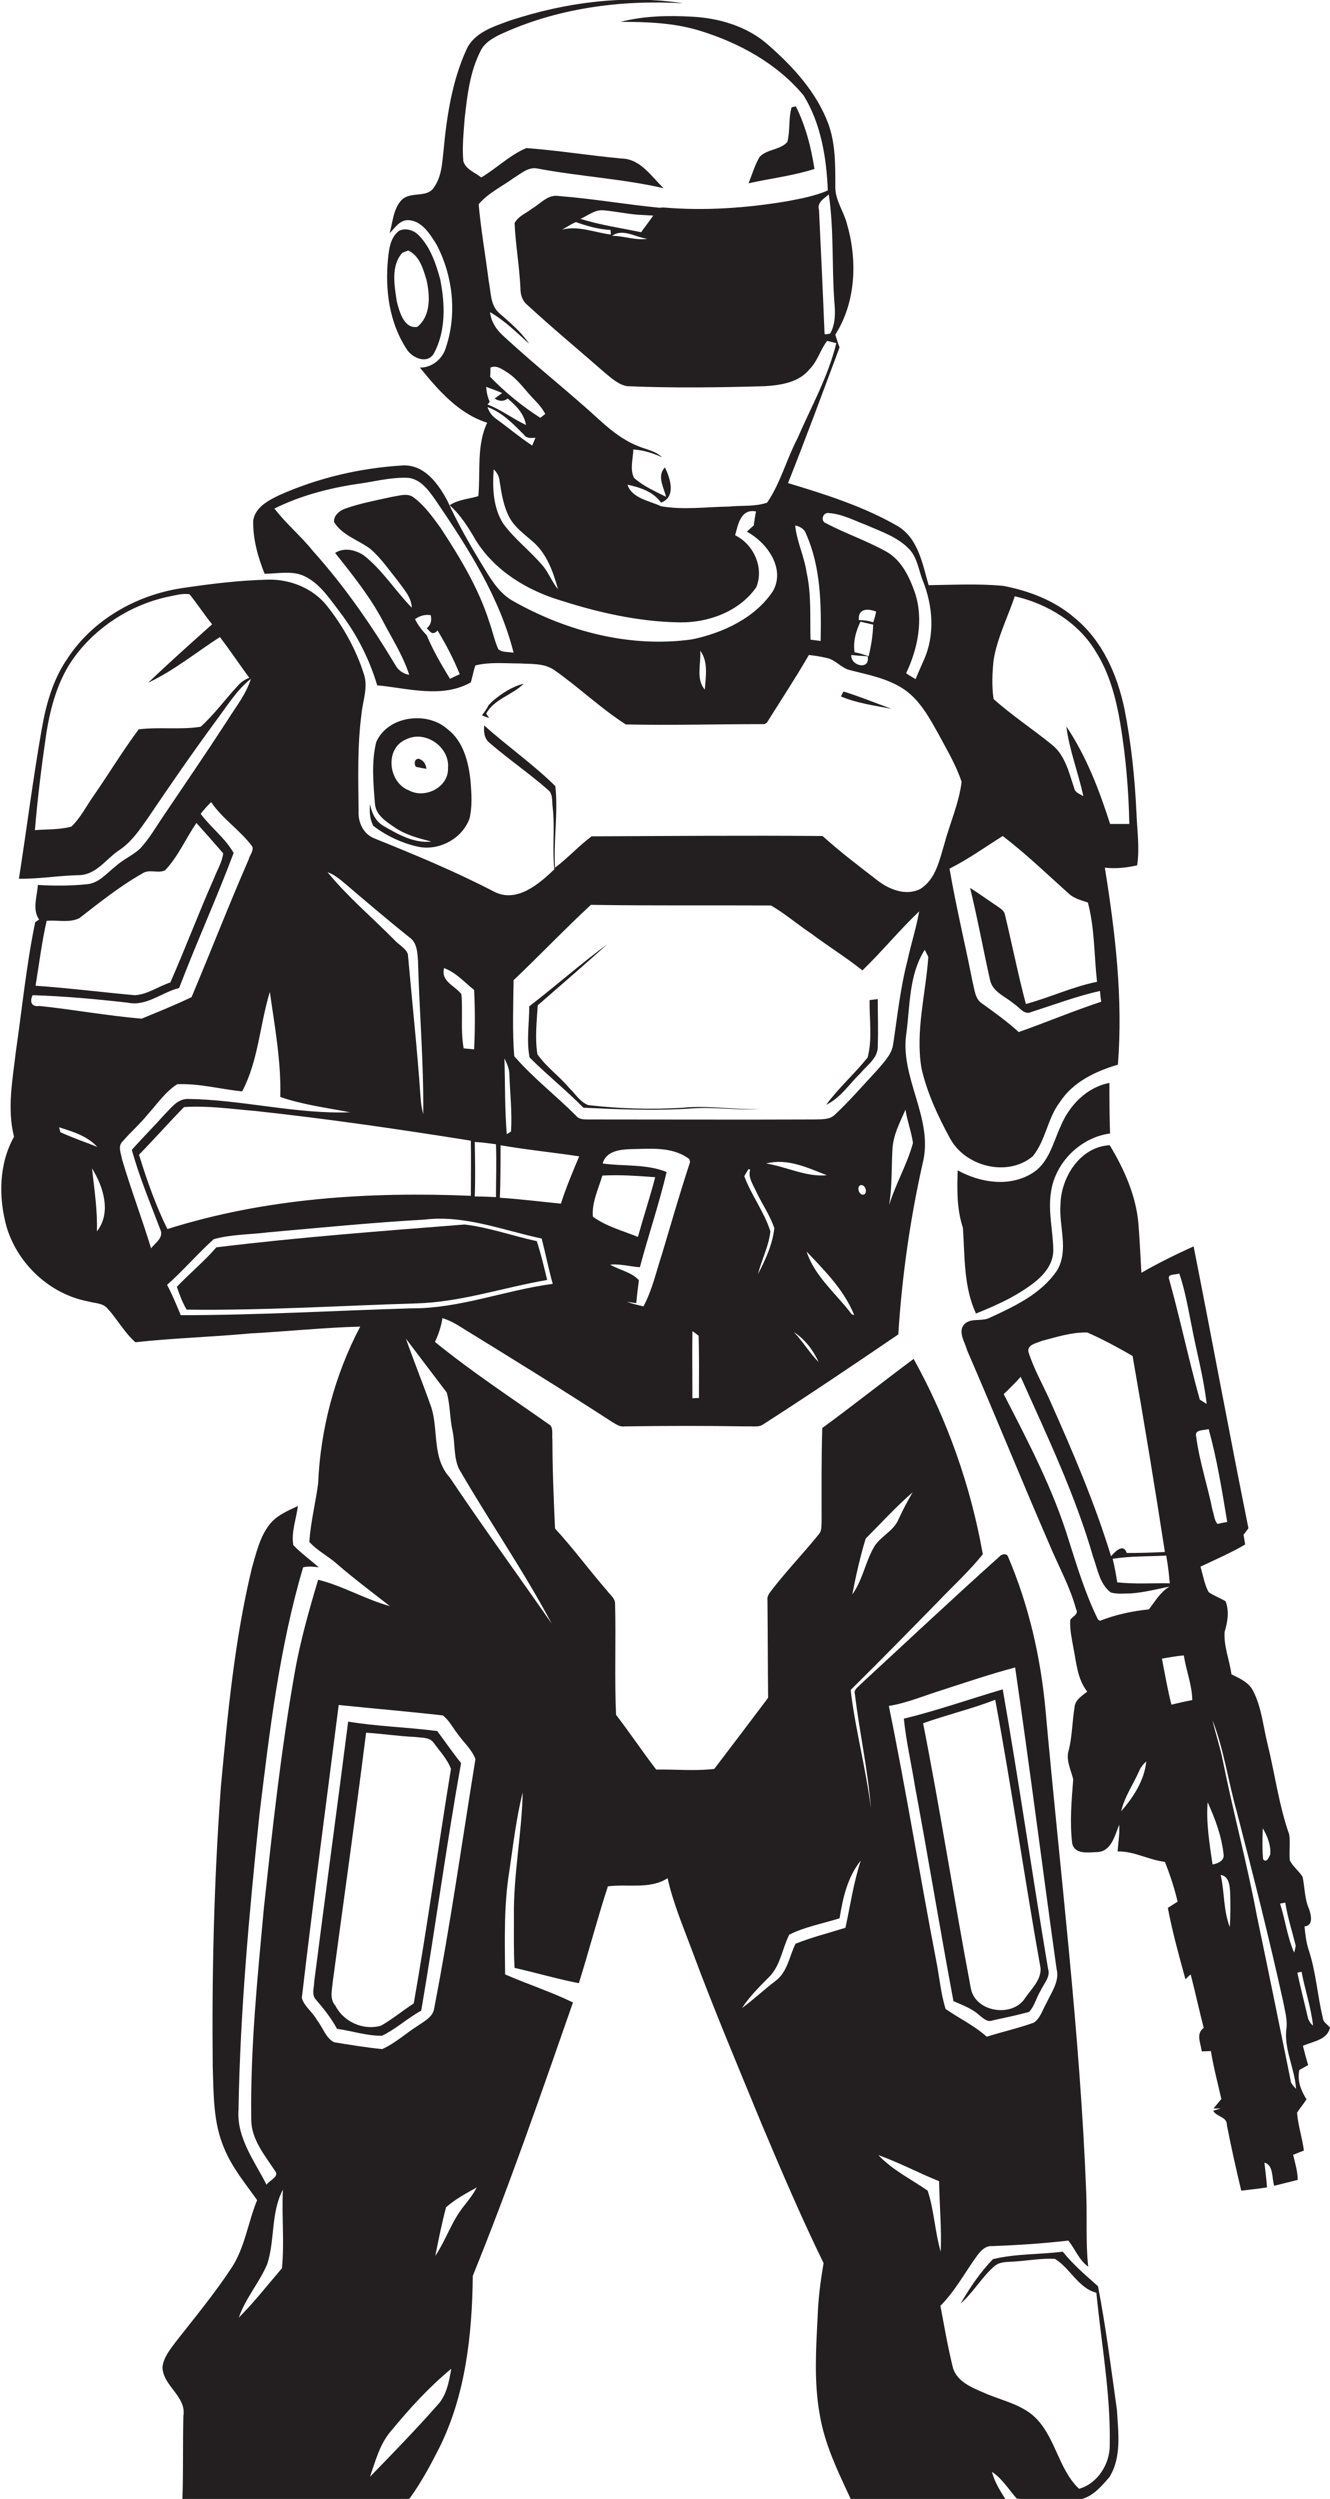
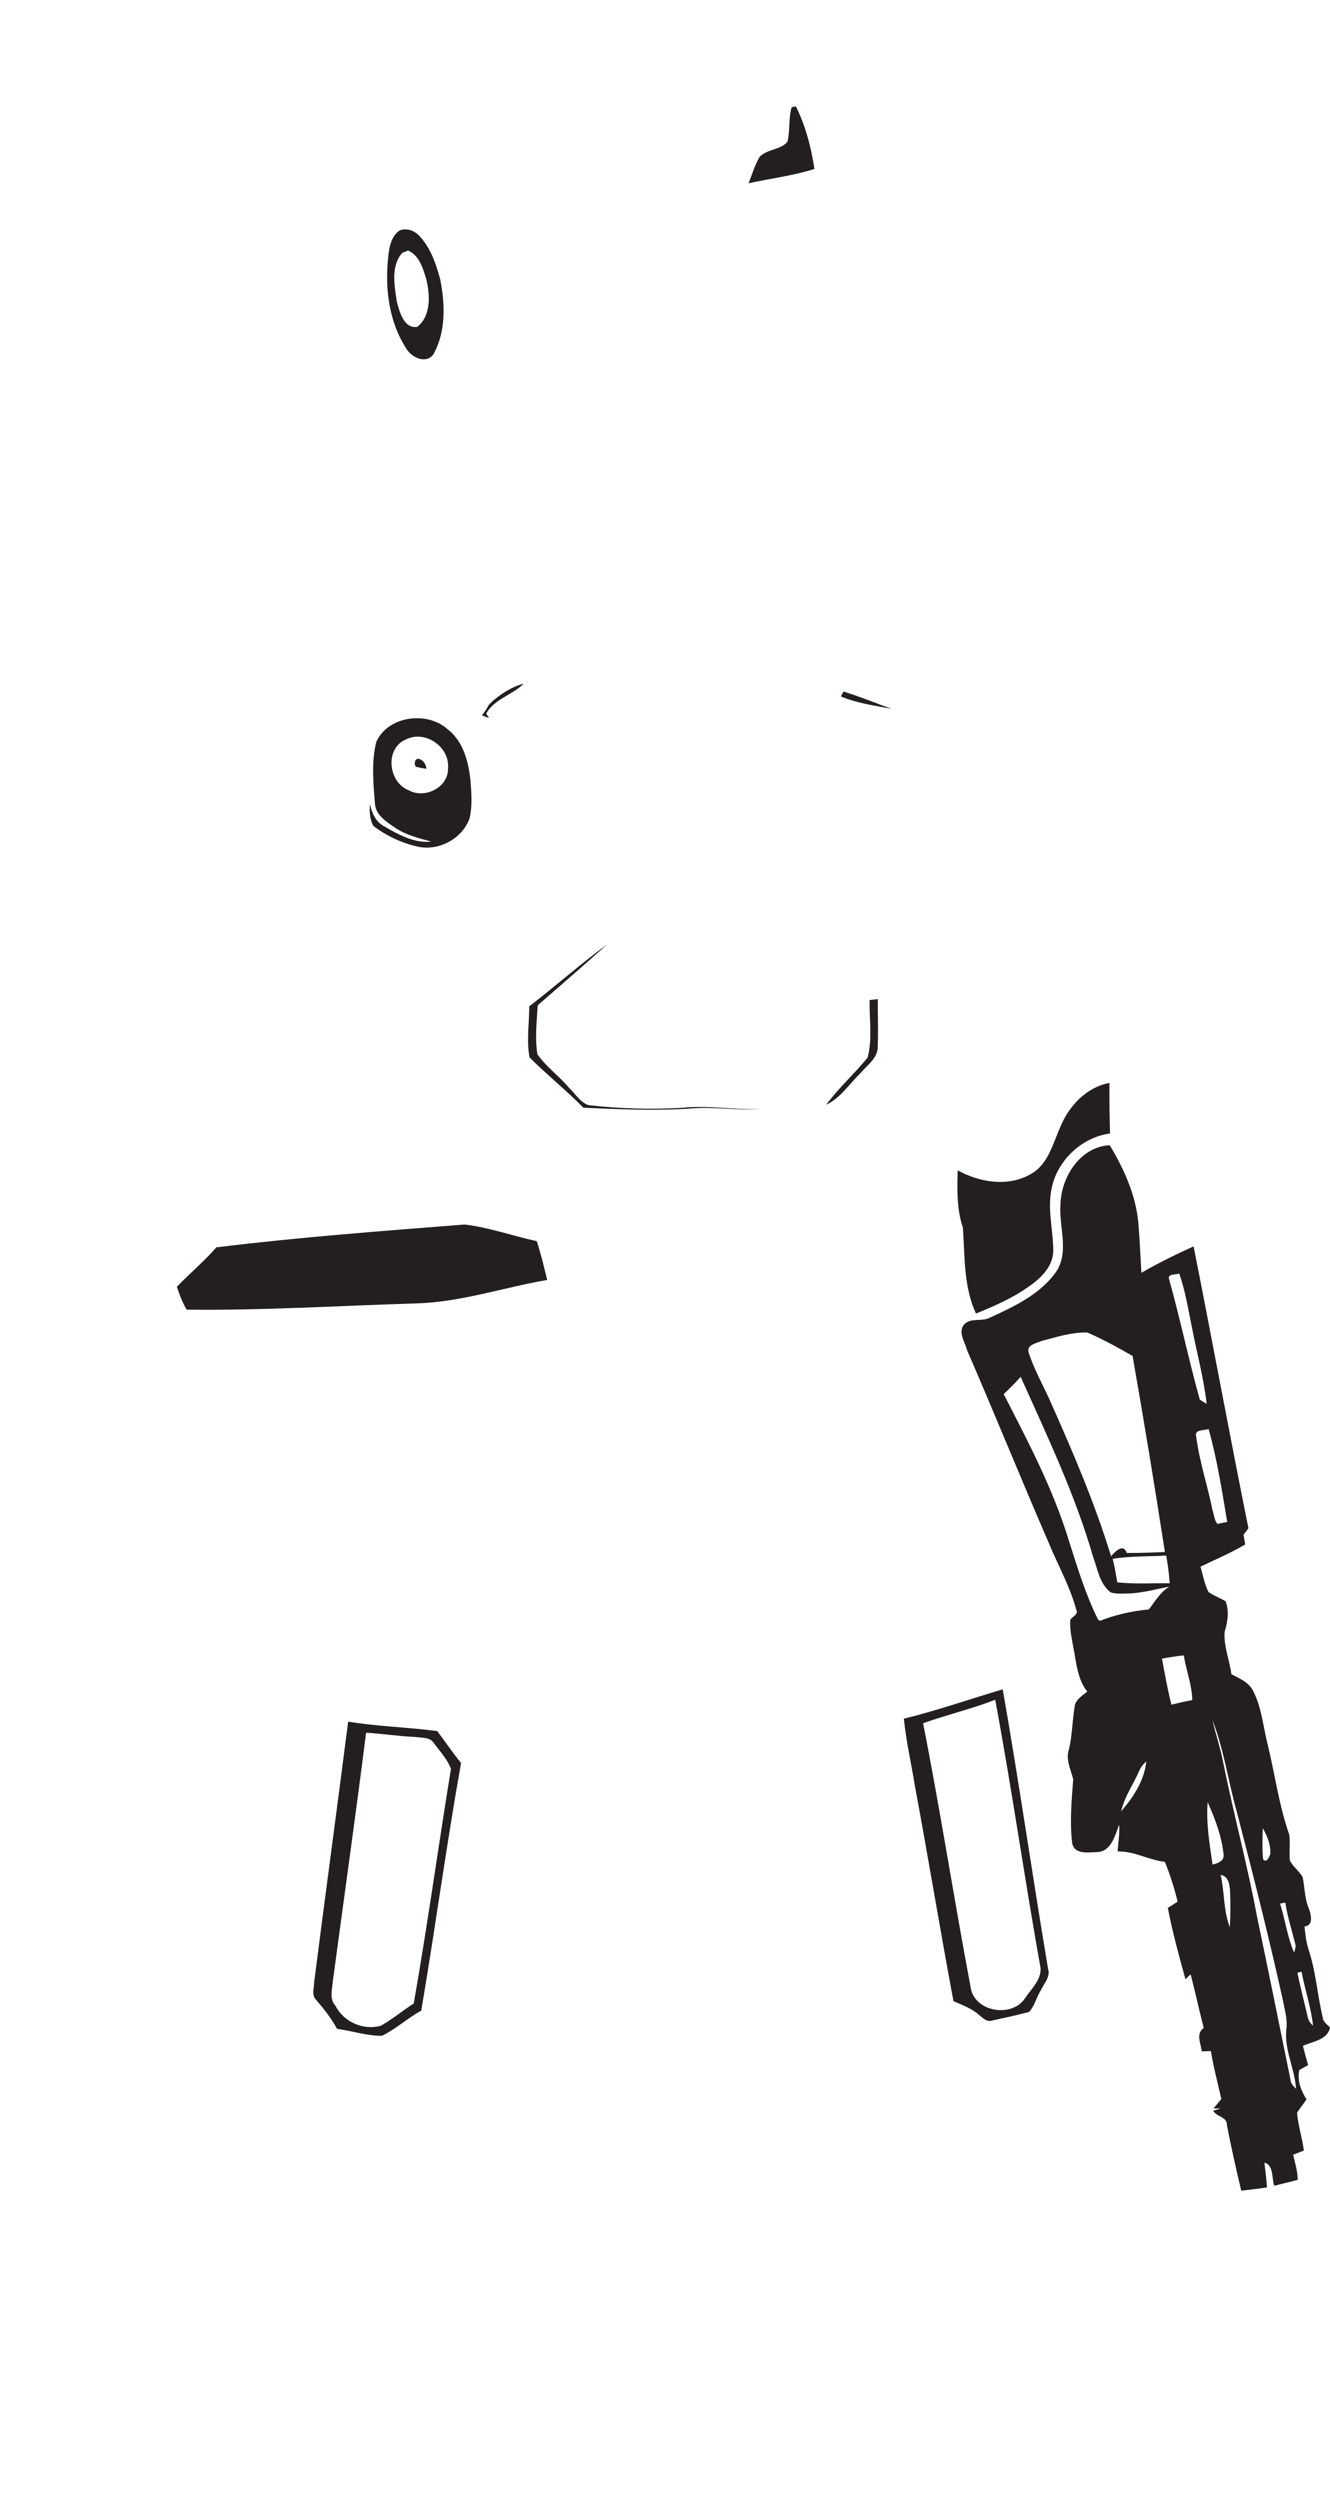
<svg xmlns="http://www.w3.org/2000/svg" version="1.1" id="Layer_1" x="0px" y="0px" viewBox="0 0 407.6 766.1" enable-background="new 0 0 407.6 766.1" xml:space="preserve">
  <g>
-     <path fill="#231F20" d="M336.5,700.9c-3.7-3.3-7.6-6.6-10.8-10.6c-7.1,0.9-14.5,0.6-21.4,2.3c-3.9,4-7.1,8.8-9.9,13.6   c3.9-3.4,6.4-8,10.3-11.4c1.8-1.6,4.4-1.3,6.6-1.5c4-0.3,8-1,12-0.8c4.6,2.8,7.2,9,12.7,10.4c1.5,15.5,4.4,31,4.1,46.6   c0.1,5.8-3.7,11.9-9.4,13.5c-6.6-6.2-7.3-16.9-14.5-22.8c-4.4-3.5-10-4.5-15-6.8c-3.8-1.6-8.4-3.6-9.3-8.1   c-1.5-6.1-2.5-12.2-3.7-18.4c4.5-4.5,7.5-10.2,11.2-15.3c1.1-1.5,2.6-3.2,4.7-3c7.8-0.3,15.6-0.8,23.3-1.7c2.1,2.6,3.3,6,6.1,8   c-0.8-7.5-0.3-15-0.6-22.5c-1.9-49.6-8.1-99-12.5-148.4c-1.5-16-5.1-31.8-11.4-46.6c-0.4-1.4-2.1-1-2.8-0.1   c-14.3,12.8-28.2,25.9-42.3,38.9c-0.8,1-2.4,1.7-1.9,3.2c1.4,11.7,4,23.2,4.9,35c-1.5-12.2-4.8-24.2-6.2-36.3   c9.1-9,18-18.1,26.9-27.2c4.6-4.8,9.5-9.3,13.6-14.4c-3.7-21-10.9-41.3-21.2-59.9c-9.4,7-18.6,14.3-28,21.2   c-0.3,9.6-0.2,19.1-0.2,28.7c-0.1,1.3,0.1,2.7-0.8,3.8c-4.6,5.7-9.7,11-14.2,16.8c-0.7,1-1.8,2-1.6,3.4c0.1,10,0.1,20,0.2,30   c-5.5,7.3-11,14.6-16.5,21.8c-5.8,0.7-11.9,0.1-17.8,0.2c-4.2-5.5-8.1-11.3-12.3-16.8c-0.5-11.3,0-22.8-0.3-34.1   c0-1.7-1.6-2.7-2.5-4c-5.4-6.2-10.3-12.9-15.9-19c-0.4-9-0.8-18.1-0.8-27.1c-0.2-1.5,0.3-3.3-0.6-4.5   c-11.9-8.4-24.1-16.4-35.4-25.6c1.1-2.3,1.9-4.8,2.3-7.3c1.9,0.6,3.7,1.5,5.4,2.6c15.6,9.6,31.3,19.3,46.7,29.3   c1.1,0.6,2.2,1.5,3.6,1.3c12.7-0.2,25.3-0.2,38,0c1.4-0.1,3.1,0.3,4.4-0.5c14-9,27.8-18.3,41.6-27.7c1.1-17.6,3.6-35.3,7.5-52.6   c3.4-13.7-7.2-26.2-5-39.9c1.1-8.5,0.8-17.9,5.6-25.4c0.3,0.6,0.9,1.7,1.1,2.2c-0.8,11.3-4,22.7-2.1,34.1c1.7,7.5,5,14.6,8.7,21.4   c4.6,8.7,17.6,12.1,25.4,5.6c4-4.9,4.5-11.6,8.3-16.6c4-6.2,11-9.5,17.8-11.5c1.6-20.2-0.8-40.5-4-60.4c3.3,0.4,6.7,0,9.9-0.7   c0.8-5.3,0-10.6-0.2-15.9c-0.5-10.8-1.6-21.5-3.7-32.1c-2.2-10.5-6.8-21-15.3-27.9c-6.1-5.3-14-8.3-21.9-9.8   c-7.6-0.7-15.2-0.3-22.8-0.2c-1.9-6.5-3.1-14.1-9.3-18c-10.5-6.1-22.2-9.8-33.8-13.3c5.5-13.8,10.6-27.7,15.8-41.6   c-0.5-1.3-0.9-2.6-1.3-3.9c6.4-10.1,6.8-23,3.5-34.2c-1-3.7-3.5-7-3.5-11c0-6.6,0.1-13.4-2.2-19.6c-3.6-9.5-10.6-17.2-18.1-23.8   c-6.5-5.9-15.3-8.5-23.9-8.9c-7.2-0.4-14.6-0.2-21.6,1.6c8.1,0,16.4,0.3,24.2,2.7c12.1,3.7,23.8,10.1,31.9,19.9   c5.3,8.6,7,19.1,7.4,29.1c-4,1.7-8.2,2.5-12.5,3.3c-12.5,2.1-25.3,3-38,1.9c-0.3,0-0.8,0.1-1,0.1c-10.3-1-20.6-2.8-30.9-3.6   c-3.4-0.6-5.7,2.4-8.3,3.9c-1.8,1.4-4.2,2.3-5.3,4.4c0.3,6.7,1.5,13.3,1.8,20c0,1.8,0.5,3.7,1.9,4.9c7.8,7.2,16,14,24,21   c2.1,1.7,4.2,3.7,6.9,4.1c14,0.6,28,0.4,42,0c4.9-0.3,10.5-1.1,13.8-5.2c2.5-2.5,3.3-6,5.4-8.7c0.7,0.2,2.1,0.5,2.8,0.7   c-2.5,10.3-7.7,19.5-11.9,29.2c-3.4,6.5-5.2,13.7-9.3,19.7c-3.8,1.3-7.8,0.8-11.7,1.2c-6.9,0.1-14,1.1-20.8-0.1   c-3.6-1.7-8.9-2.4-10.3-6.6c3.8,0.8,7.9,2.1,10.3,5.5c4.7-1.8,2.8-7.4,1.2-10.8c-2.6,2.6-0.3,6.2,0.3,9c-3.4-1.7-7-3.3-9.8-5.8   c-1.3-2.7-0.3-5.8-0.2-8.7c3.1,0.2,6,1.1,8.8,2.4c-2-2-5-2.4-7.5-3.5c-4.3-1.7-8.1-4.7-11.5-7.8c-9.6-8.8-19.8-16.8-29.3-25.6   c-2.3-2-4.1-4.5-4.4-7.6c4.5,2.6,8.2,6.3,12,9.7c-2.5-3.7-6-6.6-9.3-9.5c-2.7-2.5-2.4-6.3-3.1-9.6c-1-7.9-2.4-15.8-3.1-23.7   c2.9-3.4,7.1-5.4,10.7-8c2.3-1.4,4.6-3.6,7.5-2.9c12.8,2.4,25.8,3.1,38.5,6c-3.8-3.6-7.1-9-12.9-9.1c-9.8-0.9-19.5-2.5-29.2-3.2   c-5,2.1-9.1,6.2-13.8,9c-1.9-1.5-4.8-2.5-5.5-5c-0.4-4.3,0.1-8.7,0.4-13c0.8-7.1,1.6-14.5,5-21c1.1-2.2,3.3-3.5,5.4-4.6   c17.6-8.3,37.3-10.9,56.6-9.8c-17.8-2.7-36.1-0.3-53.1,5.3c-4.9,1.8-10.9,3.6-13.3,8.8c-4.5,9.8-6.1,20.7-7.1,31.4   c-0.4,3.7-0.6,7.6-2.8,10.8c-2.1,3.6-7.2,1.2-10,4c-2.6,2.7-2.7,6.8-3.7,10.2c1.7-1.7,3.2-4.2,5.9-4c4.1,0.3,6.5,4.3,8.5,7.5   c5,9.5,6.3,21.2,2.9,31.4c-1,3.6-4.2,6.3-8,6.3c5.6,6.9,11.8,14.1,20.6,16.9c-3.3,7-2,15-2.7,22.5c-2.9,0.9-6.1,1-8.8,2.8   c3.4,3,5.8,6.9,8,10.7c5.9,9.5,15.9,15.5,26.4,18.6c11.6,3.7,23.7,6.4,35.9,6.6c8.9,0.2,18.5-3.3,23.7-10.8   c2.4-6-0.8-13.1-6.5-15.9c0.9-3.3,1.7-8.2,6.4-7.3c-0.3,1.4-0.5,2.8-0.7,4.3c-0.7,0.6-1.4,1.2-2.1,1.9c6.1,3.3,11.9,11.2,8,18.2   c-5.5,8.3-15.3,12.8-24.7,14.8c-19,2.7-38.4-2.4-54.9-11.7c-4.7-2.6-7.3-7.5-10-11.9c-3.7-6.1-7.2-12.3-10.1-18.7   c-2.8-5.3-7.1-11.4-13.9-11c-13,0.8-25.8,3.8-37.7,9.1c-3.3,1.6-7.4,3.7-8,7.8c-0.1,5.6,1.4,11.1,3.5,16.3c4.3,0,8.9-1.2,12.9,1.1   c4.4,2.4,7.2,6.8,10.2,10.7c5.1,6.7,9,14.3,11.4,22.4c9.5,0.9,19.8,4.1,28.7-0.9c0.5-1.7,0.8-3.5,1.4-5.2c4.4-1.1,9-0.6,13.6-0.6   c3.5,0.2,7.3-0.1,10.4,1.9c7.6,5.3,14.3,11.8,22.1,16.8c14.2,0.3,28.3-0.1,42.5-0.1l0.7-0.4c4.3-6.9,8.8-13.7,12.9-20.8   c1.8,0.2,3.7,0.5,5.4,0.9c2.7,0.5,4.4,3,7,3.7c5.8,1.5,12,2.6,17,6.1c4.8,3.4,7.6,8.7,10.4,13.7c2.5,4.7,5.3,9.3,7,14.5   c-0.8,6.6-3.6,12.7-5.3,19.1c-1.5,4.9-2.6,10.7-7.3,13.7c-4.4,2.3-9.6,0.2-13.2-2.6c-5.7-4.4-11.5-8.8-16.8-13.6   c-23.6-0.2-47.2,0-70.8,0.1c-4,3-7.3,6.7-11.2,9.6c-0.5-8.3,1-16.7,0.1-25c-6.8-6.7-14.7-12.2-21.8-18.6c-0.2,1.9,0,4.1,1.7,5.4   c5.8,5,12.1,9.3,17.8,14.3c1.7,1.3,1.2,3.8,1.5,5.6c0.7,6.3-0.2,12.5,0.5,18.8c-4.7,4.5-11.5,10.4-18.4,6.9   c-11.9-6.2-24.2-11.3-36.6-16.3c-3.5-1.3-5.2-4.9-5-8.5c-0.1-10-0.4-20,0.9-29.8c0.4-4,2.1-8.2,0.7-12.2c-2.4-7.6-6.4-14.7-11.4-21   c-4.3-5.3-11.1-8-17.8-7.9c-8.9,0.2-17.8,1.3-26.5,2.6c-14,2.1-27.4,9.7-35.2,21.7c-4.4,6.4-6.5,14-7.8,21.5   c-2.7,15.3-4.6,30.6-7,45.9c6.2,0.1,12.4-1,18.6-1.1c5.1-0.2,8.1-4.9,11.9-7.5c3.9-2.5,6.5-6.4,9.1-10.1c6.8-10.1,13.8-20.2,21-30   c3.3-4.4,6.2-9.2,10.5-12.6c-1.5,4.8-4.7,8.7-7.3,12.9c-6.3,9.7-12.8,19.2-19.2,28.7c-2.4,3.5-4.6,7.4-7.5,10.5   c-2.3,2.1-5.2,3.3-7.5,5.4c-2.8,2.2-5.2,5.3-9,5.5c-4.9,0.5-9.9,0.5-14.8,0.2c-0.2,3.5-1.8,7.5,0.4,10.6c-0.3,0.2-0.9,0.6-1.2,0.8   c-2.7,13-4,26.3-5.9,39.4c-1,8.7-2.8,17.7-0.6,26.4c-4.7,8.4-4.8,18.8-2.2,27.9c3.5,11.3,13.3,20.4,25,22.6c2,0.6,4.4,0.4,5.9,2.2   c3,3.3,5.1,7.3,8.5,10.3c11.7-1.3,23.4-1.6,35.1-2.7c11.3-0.6,22.5-1.8,33.8-2.1c-7.8,14.8-12.2,31.4-12.9,48.1   c-0.8,6-2.3,11.9-2.7,17.9c2.4,2.7,5.7,4.3,8.4,6.7c5.3,4.6,10.8,8.7,16.3,13c-7.6-2.1-14.4-6.2-22-8.1c-2.8,9.4-5.5,18.9-7.2,28.6   c-4.2,23.8-6.8,47.8-9.4,71.8c-2,21.6-4.2,43.3-3.9,65.1c0,6,4.1,10.9,7.2,15.6c1.7,1.9-1.7,3-2.5,4.4c-3.7-7.3-9.2-14.4-8.6-23   c0.5-30.2,3.3-60.4,6.4-90.4c3.1-25.5,6.1-51.2,13.4-75.9c1.6-0.4,3.2-0.2,4.8,0c-2.6-2.3-5.4-4.3-7.8-6.8c-0.7-4,0.9-8,1.4-12   c-3.2,1.5-6.6,2.9-8.8,5.8c-2.9,3.8-4,8.7-5.3,13.2c-5.3,22-7.4,44.5-9.5,67c-2.1,28.6-2.8,57.3-2.5,86c0.3,8.4,0.1,17,3.5,24.9   c2.4,5.9,6.5,10.8,10.1,15.9c-2.8,6.8-3.7,14.4-7.8,20.7c-5.2,7.9-11.3,15.3-17.1,22.7c-1.7,2.3-3.8,4.8-4.1,7.8   c0.1,5.8,7.4,8.9,6.4,15c-0.2,8.5,0,17-0.3,25.6c17.6-0.1,35.1,0,52.7,0c5.6-0.3,11.4,0.6,16.9-0.3c3.5-4.8,6.3-10,9-15.3   c8.2-16.3,10.2-35,10.4-53c11.2-27.6,20.9-55.7,30.7-83.8c-6.8-3.3-13.9-5.6-20.8-8.6c-0.1-10.6-0.4-21.2,1.3-31.7   c1.2-8.1,2.1-16.2,4.1-24.1c-0.3,12.8-2.9,25.4-2.7,38.2c0,5.2-0.1,10.4,0.2,15.6c6.6,1.5,13.1,3.4,19.7,4.7   c3.1-9.9,5.7-19.9,8.9-29.7c6.1-0.8,12.9,1,18.3-2.5c1.7,7.7,4.8,14.9,7.5,22.2c6.7,18.1,14.2,35.8,21.5,53.6   c6,14.2,12,28.3,18.8,42.2c-0.9,5.3-1.6,10.6-1.8,15.9c-0.5,10.1-1.2,20.4,0.6,30.4c1.5,9.3,5.7,17.8,9.6,26.2   c15.8-0.2,31.6,0.1,47.4,0c-1.7-2.7-3.4-5.4-4.2-8.5c3.2,2.1,5.1,5.4,7.6,8.2c5.6,0.6,11.3,0.1,16.9,0.3c5,0.7,8.6-3.5,11.5-6.9   c3.8-6.1,2.7-13.8,2.3-20.6C340.5,725.9,338.9,713.3,336.5,700.9z M265.3,471.7c4.8-4.8,9.3-9.8,14.4-14.2c-1.6,2.7-3,5.4-4.3,8.2   c-1.5,3.7-5.5,5.2-7.5,8.5c-2.7,4.6-3.5,10.2-6.7,14.6C262.3,483.1,263.6,477.3,265.3,471.7z M172.3,70.4c1.4-0.8,2.7-1.7,4.2-2.3   c3.4,1.2,6.9,2.2,10.6,2.4c0,0.3,0.1,1,0.1,1.4C182.2,71.3,177.3,69.1,172.3,70.4z M187.6,72.3c3.2-2.4,7.3,0.5,10.8,0.9   C194.8,73.8,191.3,72.3,187.6,72.3z M197.8,69.4c-0.3,0.4-1,1.3-1.3,1.8c-6.2-1.3-12.5-2.2-18.6-4.1c2.3-1,4.5-3,7.3-2.6   c3.3,0.3,6.6,1,9.9,1.3c1.7,0.1,3.4,0.2,5.1,0.3C199.4,67.2,198.6,68.3,197.8,69.4z M254.4,102.3c-0.3,0-0.8,0.1-1.1,0.2l-0.6-0.1   c-0.5-12.7-1.1-25.3-1.7-38c-0.7-2.3,1.5-3.5,3-4.8c1.6,10.9,0.9,22,1.7,32.9C256,95.8,256.1,99.3,254.4,102.3z M150.3,112.7   c1.9-0.9,3.7,0.6,5.2,1.5c3.4,2.2,5.6,5.7,8.4,8.5c1.3,1.3,2.4,2.7,3.2,4.2c-0.4,0.3-1.1,0.9-1.5,1.2c-5.6-3.6-10.8-7.8-15.4-12.6   C150.3,114.8,150.3,113.4,150.3,112.7z M149,118.6c1.6,0.6,3.3,1.2,4.9,1.9c-0.8,0.6-1.6,1.1-2.3,1.7c1.3,0.8,2.7,1,4,0   c2.6,2.2,5,4.6,5.6,8.1c-4-1.9-7.6-4.7-11.8-6.3l0.7-0.8C149.4,121.7,149.1,120.2,149,118.6z M149.4,124.8   c4.5,1.6,7.9,5.2,11.2,8.5c0.8,1.2,2.3,1,3.5,0.9c-0.3,0.8-0.7,1.6-1,2.4c-3.8-2.5-7.2-5.4-10.8-8   C150.8,127.6,149.9,126.3,149.4,124.8z M166.3,173.4c-3.8-4.5-8.6-8.1-12.1-12.9c-3.1-4.9-3.3-11-2.9-16.6c1,0.9,1.7,2.2,1.8,3.6   c0.6,3.8,1.2,7.7,3,11.1c1.6,3,4.4,5,6.9,7.2c4.5,3.7,6.5,9.4,8,14.8C169.1,178.4,168.2,175.6,166.3,173.4z M137.9,208.1   c-2.6-4.3-5.2-8.7-7.1-13.3c-1.4-1.5-2.7-3.1-3.6-5c1.4-1,3.1-1.5,4.8-1.2c0.4,1.7,0,3-1.2,4c0.9,0.8,1.6,2.5,3.3,0.7   c2.6,4.3,4.9,8.7,6.8,13.4C140.2,207,138.7,207.7,137.9,208.1z M152.7,199c-1.2-2.7-1.8-5.7-2.8-8.5c-3.3-10.3-9-19.7-14.9-28.7   c-2.4-3.3-4.8-6.7-8.1-9.2c-1.9-1.6-4.5-0.6-6.7-0.3c-4.9,1.1-9.9,2-14.6,3.7c-1.6,0.6-3.5,2.2-3.2,4.1c2.5,4,7.3,5.4,11,8.1   c3.3,2.8,5.7,6.4,8.4,9.7c1.8,2.6,4.3,5.1,4.4,8.4c-5.1-5.2-9-11.6-14.8-16.1c-2.6-1.7-6-2.4-8.7-0.7c5.3,6.7,10.7,13.4,14.7,21   c2.8,5.4,6.2,10.6,8,16.4c-2-0.4-3.5-1.5-4.4-3.3c-7.4-12.3-15.6-24.1-25.2-34.8c-3.6-4.5-8.2-8.3-11.7-12.9   c7.9-3.9,16.5-6.2,25.2-7.5c5.3-0.7,10.6-2.2,16-1.9c4,0.6,6.4,4.3,8.5,7.3c9.7,14.3,19.3,29.3,23.6,46.3   C155.8,199.8,153.9,200.1,152.7,199z M216,211.4c-2.8-3.2-1.1-8-1.4-11.9C217.1,202.8,216.3,207.4,216,211.4z M251.5,196.5   c-0.8-0.1-2.3-0.3-3.1-0.4c-0.2-6.9,0.3-13.8-1.2-20.6c-0.7-4.9-3-9.4-3.5-14.4c1.4,0.3,2.8,1,3.3,2.5   C251.6,173.9,251.7,185.4,251.5,196.5z M260.9,200.8c1.7,0.2,3.3,0.3,5,0.4C266.8,205.6,260.6,204.2,260.9,200.8z M266.2,201.2   c-1.4-0.5-2.8-1-4.3-1.2c-0.5-3.3,0.4-6.5,1.8-9.4c1,0.2,3,0.7,3.9,0.9C267.5,194.7,267,198,266.2,201.2z M267.6,190.8   c-1.4-0.5-2.9-0.7-4.4-0.7c-0.3-3.6,2.8-3.6,5.3-2.6C268.3,188.6,268,189.7,267.6,190.8z M283.1,202.4c-0.8,1.9-1.7,3.8-2.5,5.8   c-0.7-0.4-2.2-1.3-2.9-1.8c3.6-7.6,5.4-16.5,2.7-24.7c-1.7-4.8-4.1-10-8.8-12.6c-5.9-3.3-12.4-5.5-18.5-8.7c-1.8-0.7-0.9-3.5,1-3.1   c4.1,0.3,7.7,2.3,11.5,3.7c4.5,2,9.4,3.6,12.9,7.2c2.6,2.6,3,6.5,4.3,9.8C285.9,185.7,286.6,194.7,283.1,202.4z M304.5,202.4   c1.1-6.8,4.3-13.1,6.5-19.6c10,2.3,19.6,8.1,24.9,17.1c4.1,6.5,6.1,14.1,7.4,21.7c1.7,10.2,2.6,20.6,2.8,31c-2,0-3.9,0-5.9,0   c-3.3-10.4-7.3-20.8-13.4-29.9c0.9,7.3,3.7,14.2,5.2,21.4c-1-0.7-2.6-1.1-2.8-2.5c-1.6-4.7-2.7-9.9-6.7-13.2   c-5.9-4.8-12.3-9-18-14.1C303.9,210.2,304.1,206.3,304.5,202.4z M307.3,256.3c7.2,5.5,13.7,11.8,20.4,17.8c1.6,1.4,3.7,1.9,5.7,2.6   c2.1,7.9,1.9,16.2,2.8,24.3c-7.5,1.5-14.4,4.8-21.8,6.8c-2.4-9-4.2-18.2-6.4-27.3c-0.2-1.4-1.6-2.1-2.7-2.9c-2.7-1.8-5.3-3.7-8-5.4   c2.3,9.4,4,18.8,6.1,28.2c0.8,3.8,4.8,5.1,7.4,7.4c1.7,1,3.1,3.6,5.4,2.4c6.9-2.2,13.8-4.8,20.9-6.4c0.1,1.1,0.2,2.2,0.4,3.3   c-8.5,2.8-16.8,6.3-25.3,9.3c-3.5-3.2-7.4-6-11.3-8.8c-2.1-1.4-2.2-4.2-2.8-6.4c-2.3-11.7-5.1-23.2-7.1-34.9   C296.6,263.5,301.9,259.7,307.3,256.3z M72.9,210.2c-3.8,4.1-7.2,8.8-11.4,12.6c-6.2,1-12.7,0-19,0.8c-4.9,6.6-9.2,13.7-13.9,20.5   c-2.2,3.1-3.9,6.6-6.7,9.3c-3.6,1-7.5,0.8-11.2,1.1c0.8-9.7,2-19.4,3.4-29c1.3-8.5,3.6-17.2,8.8-24.2c6.8-9.2,17.1-15.8,28.3-18.3   c2.3-0.4,4.6-1.2,6.9-0.8c2.4,3,4.5,6.2,6.9,9.2c-6.6,5.9-13.2,11.8-19.6,17.9c7.9-3.7,14.7-9.3,22-14c3.1,4.1,6,8.4,9,12.5   C75,208.3,73.9,209.1,72.9,210.2z M86.4,695.4c-4.4,5.1-8.5,10.4-13.2,15.1c2-5.9,6.3-10.7,8.7-16.4c2.4-7.4,1.1-15.9,4.8-22.8   C86.3,679.3,87.2,687.5,86.4,695.4z M184.6,360.4c5.4-0.3,10.8,0.1,16.2,0.5c-1.6,6.1-3.6,12.2-5.3,18.3c-4.7-1.9-9.7-3.2-13.8-6.2   C181.3,368.7,183.4,364.5,184.6,360.4z M202.9,384.4c-1.8,5.4-3,11.1-5.7,16.1c-1.7-0.4-3.4-0.8-5.1-1.4c0.7,0.1,2.2,0.3,2.9,0.4   c0.2-2.3,0.5-4.7,0.8-7c-2.2-2.5-5.9-3.1-8.8-4.8c3.1-0.3,6.1,0.6,9.1,0.8c2.6-9.8,5.9-19.4,8.2-29.2c-6.2-2.5-13.1-1.7-19.6-2.6   c1-3.8,5.3-4.3,8.5-4.4c6-0.1,12.8-0.9,18,3l0.3,0.9C208.4,365.6,205.7,375,202.9,384.4z M214.2,428.6c-0.5,0-1.5,0-2,0.1   c0-6.9-0.1-13.8,0-20.6c0.5,0.3,1.4,1,1.9,1.4C214.3,415.8,214.2,422.2,214.2,428.6z M232.3,390.6c1.1-4.4,3.3-8.5,3.8-13.1   c-1.9-6-5.8-11-8-16.9c0.3-0.6,1-1.7,1.3-2.2l0.5,0.2c-0.7,2.3,0.8,4.4,1.7,6.4c1.8,3.9,4.3,7.4,5.7,11.5   C236.8,381.4,234.6,386.2,232.3,390.6z M234.8,356.7c6.5-1.7,12.7,1.3,18.6,3.6C247.1,360.9,241.1,357.7,234.8,356.7z M243.3,408.4   c3.4,2.2,5.9,5.5,7.6,9.2C248.1,414.8,246.1,411.3,243.3,408.4z M261,402.9c-4.7-6.3-11.3-11.5-13.8-19.2   c5.6,5.9,11.5,11.8,14.6,19.5C261.6,403.1,261.2,403,261,402.9z M265,366.1c-1.4,0.8-2.5-1.6-1.6-2.6   C264.8,362.6,266,365.1,265,366.1z M277.5,340.2c0.5,3.4,1.8,6.7,2.3,10.2c-1.8,6.6-5.3,12.5-7.3,19c0.9-5.6,0.7-11.3,1-17   C273.7,348,275.8,344.1,277.5,340.2z M157.4,300.5c8-7.6,15.6-15.6,23.7-23.1c18.4,0.3,36.8,0.1,55.2,0.2c4.3,2.5,8.1,5.8,12.3,8.6   c5.2,3.9,10.7,7.3,15.7,11.3c6-5.8,11.3-12.3,17.4-18.1c-0.9,5.1-2.5,10-3.6,15.1c-2.2,8.5-3.1,17.2-4.4,25.8   c-0.5,3.1-2.9,5.4-4.8,7.7c-4.3,4.6-8.5,9.5-13.1,13.8c-1.7,1.6-4.3,1.3-6.5,1.4c-23,0.1-46.1,0-69.1,0c-1.3,0-2.8,0-3.7-1.2   c-6.2-6.2-13.2-11.6-18.9-18.2C157,316.2,157.3,308.3,157.4,300.5z M156.1,329.4c0.2,5.8,0.9,11.7,0.5,17.5   c-0.3,0.2-0.9,0.6-1.3,0.8c-0.6-7.7-0.5-15.5-0.7-23.2C155.4,326.1,156.1,327.7,156.1,329.4z M153.4,351.1c8,1.4,16.1,2.2,24.1,3.4   c-2,4.8-4,9.5-5.6,14.5c-6.2-0.6-12.4-1.4-18.7-1.8C153.4,361.8,153.4,356.4,153.4,351.1z M152,350.8c0.2,5.4,0,10.8,0,16.2   c-2.2-0.1-4.3-0.2-6.5-0.2c0.2-5.6,0.1-11.2,0-16.7C147.6,350.2,149.8,350.5,152,350.8z M136.1,296.8c3.6,1.3,6.2,4.3,9.2,6.7   c0.3,6.1,0.3,12.2,0,18.2c-0.8-0.1-2.4-0.2-3.2-0.3c-1-5.5-0.2-11.1-0.7-16.6C139.5,302.2,135,300.9,136.1,296.8z M144.3,366.6   c-31.2-1.3-63,0.7-93,10.2c-3.6-7.3-6.3-15-8.7-22.8c4.7-4.8,9.1-9.8,13.8-14.6c7.3-0.5,14.6,0.6,21.9,1.2   c22.1,2.4,44.1,5.6,66,9.1C144.4,355.3,144.3,360.9,144.3,366.6z M104.7,270c6.8,5.8,13.7,11.7,20.7,17.3c2.4,1.6,2.5,4.6,2.7,7.2   c0.4,15.7,1.8,31.4,1.6,47.1c-0.4-1.6-0.7-3.3-0.8-5c-1-14.7-2.6-29.4-3.9-44.1c-0.7-1.9-2.9-2.9-4.2-4.4   c-6.8-6.9-14.3-13.2-20.4-20.7C101.9,267.9,103.3,268.9,104.7,270z M14.3,282.3c3.3-0.3,6.9,0.7,10-0.8c6.2-4.8,12.4-9.8,19.3-13.7   c2.1-1.5,4.9,0.1,7-1c4-4.2,6.3-9.7,9.6-14.5c2.8,3.1,5.5,6.2,8.2,9.3c-0.3,2.7-1.8,5-2.7,7.4c-4.7,10.6-8.8,21.5-13.5,32.2   c-3.7,1.2-7,3.7-10.9,3.9c-10.1-0.9-20.2-2.2-30.4-2.9C12,295.5,12.8,288.8,14.3,282.3z M18.5,347.1c-0.1-0.4-0.3-1.2-0.4-1.5   c4.2,1.3,8.7,2.7,11.7,6C26,350.1,22.2,348.8,18.5,347.1z M29.7,377.5c0.2-6.5-0.8-12.9-1.5-19.3C31.7,363.8,34.2,371.8,29.7,377.5   z M12.1,308.4c-2.4,0.4-3.1-1.3-2.1-3.3c9.8,0.3,19.5,1.2,29.2,2.3c5.7,1.2,10.4-3.2,15.7-4.5c5.3-13.9,11.5-27.5,16.7-41.4   c-2.6-4.6-7-7.8-10.1-12c1-1.3,2.1-2.5,3.2-3.6c3.5,5.2,8.9,8.6,12.6,13.6c0.5,1.4-0.8,2.7-1.1,4c-6.1,14-11.6,28.2-17.5,42.2   c-5,2.4-10.2,4.5-15.3,6.6C32.9,311.4,22.5,309.5,12.1,308.4z M46.3,382.7c-2.8-9.2-6.2-18.1-8.9-27.3c-0.3-1.8-1.4-4,0.2-5.5   c2.5-2.9,5.4-5.4,7.8-8.4c2.8-3.1,5.3-6.8,8.9-9.1c6.7-0.3,13.2,1.5,19.9,2.2c5-9.4,5.4-20.4,8.5-30.5c1.5,10.7,3.5,21.4,3.2,32.2   c6.9,2.4,14.2,3.3,21.4,4.7c-16.7,0.6-33.2-3.9-49.9-4.1c-3.1,0.1-4.9,2.7-6.9,4.7c-3.3,3.7-6.8,7.2-10.1,10.9   c2.3,8.4,5.8,16.7,8.9,24.9C49.9,379.7,47.5,381.1,46.3,382.7z M55.4,403.2c-1.3-3.1-2.6-6.3-4.2-9.3c5-4.4,9.4-9.6,14.3-14   c5.4-1.5,11.2-1.4,16.7-2.1c15.9-1.4,31.9-3,47.9-3.9c12.3-1.5,24.1,3.3,35.9,5.8c1.2,4.6,2.1,9.3,3.4,13.9   c-14.5,1.9-28.5,7.6-43.3,7.5C102.6,401.8,79,403.2,55.4,403.2z M102.4,626.1c-2.6-1.3-3.4-4.5-5.2-6.7c-1.3-2.5-4-4.3-4.7-6.9   c3.5-30,7.5-59.8,11.3-89.8c10.6,1.1,21.3,2,31.9,3.2c1.9,1.4,3,3.7,4.5,5.6c1.8,2.6,4.4,4.8,5.5,7.8c-4.1,25.4-7.7,50.9-12.6,76.2   c-0.3,2.9-3.2,4.2-5.3,5.7c-3.6,2.3-6.8,5.3-10.7,7C112.2,627.7,107.3,626.9,102.4,626.1z M134,737.4c-6.6,7.5-13.6,14.7-20.6,21.9   c1.7-4.9,3-10.1,6.5-14.1c5.6-6.8,11.6-13.4,18.4-19C137.6,730.1,136.9,734.4,134,737.4z M142.1,676.4c-3.7,4.6-5.4,10.3-8.7,15.2   c1-5,2-10,3.3-14.9c2.8-2.5,6.2-4.3,9.4-6.1C145,672.8,143.5,674.6,142.1,676.4z M137.8,452.9c-5.4-5.9-3.4-14.4-5.6-21.4   c-2.5-7.1-5.3-14-7.8-21.1c4.2,5.5,8.3,11,12.5,16.5c1.1,3.8,0.9,7.9,1.8,11.8c0.8,3.8,0.3,7.9,1.9,11.5   c9.2,16,19.8,31.2,28.5,47.6C158.7,482.8,147.9,468,137.8,452.9z M259.1,591c-5.1,1.6-10.3,2.9-15.3,4.9c-1.9,3.8-2.4,8.5-6,11.3   c-3.6,2.7-6.8,5.8-10.4,8.4c2.3-3.5,5.3-6.5,8.3-9.5c3.5-3.5,4-8.7,6.2-13c4.8-2.4,10.3-3.4,15.4-5c1-6.2,2.4-12.6,6.5-17.7   C261.6,577.1,260.6,584.1,259.1,591z M288.8,518.1c7.4-2.4,14.8-4.9,22.3-6.9c4.5,30.8,8.4,61.6,12.7,92.4c1,3.8-1.6,7.2-3.1,10.5   c-1.2,2-1.8,4.6-3.9,6c-4.7,1.7-9.7,2.8-14.4,4.3c-3.8-3.4-8.4-5.6-12.6-8.5c-1.5-4.8-1.9-9.9-2.9-14.9c-5-26-9.2-52.1-14.5-78   C278,522.1,283.3,519.8,288.8,518.1z M269.2,660.7c6.4,2.3,12.4,5.5,18.6,8c0.1,7.2,0.8,14.4,0.5,21.6c-1.8-6.1-2-12.6-4-18.7   C279.3,668.1,273.5,665.3,269.2,660.7z" />
    <path fill="#231F20" d="M243.9,32.6c-0.3,0.1-1,0.2-1.3,0.3c-1,3.4-0.4,7.1-1.3,10.6c-2.1,2.5-6.3,2.2-8.5,4.6   c-1.5,2.5-2.3,5.4-3.4,8.1c6.7-1.5,13.6-2.3,20.2-4.4C248.6,45.2,246.9,38.6,243.9,32.6z" />
    <path fill="#231F20" d="M133,108.3c3.7-6.9,3.4-15.2,1.9-22.7c-1.3-4.8-3-9.8-6.5-13.4c-1.5-1.6-4-2.4-6-1.5   c-2.8,2-3.2,5.7-3.5,8.8c-0.9,9.4,0.4,19.4,5.7,27.5C126.3,109.8,131,111.8,133,108.3z M123.3,77.5c0.5-0.2,1.3-0.5,1.8-0.7   c3.5,1.6,4.6,5.7,5.6,9c1.1,4.8,1.4,11-2.8,14.4c-4.1,0.7-5.5-4.7-6.3-7.8C120.9,87.6,119.7,81.5,123.3,77.5z" />
    <path fill="#231F20" d="M160.5,209.6c-3.6,0.9-6.8,3-9.6,5.4c-0.3,0.3-0.8,0.8-1.1,1.1c-0.6,1.1-1.3,2.2-2.1,3.2   c0.7,0.3,1.4,0.6,2.2,0.8c-0.2-0.3-0.7-1-0.9-1.3C151.4,214.3,157,213.1,160.5,209.6z" />
    <path fill="#231F20" d="M258.5,212c-0.2,0.4-0.6,1.1-0.8,1.5c4.9,2.1,10.3,2.8,15.5,3.8C268.2,215.5,263.4,213.5,258.5,212z" />
    <path fill="#231F20" d="M117.5,253.2c-2.4-1.4-3.6-4-4.1-6.7c-0.2,2.3-0.1,4.6,1,6.7c4.1,3.1,8.8,5.3,13.8,6.4   c6.4,1.3,13.5-2.5,15.7-8.7c0.9-3.8,0.6-7.7,0.3-11.5c-0.6-5.8-2.2-12.2-7.1-15.9c-6.3-5.6-18.3-4-21.8,4   c-1.5,6.1-0.9,12.6-0.4,18.8c0.2,3.6,3.5,5.6,6.1,7.4c3.4,2.3,7.3,3.3,11.2,4.3C126.9,258.6,122,255.8,117.5,253.2z M125.3,242.3   c-6.3-2.4-7.5-12.8-0.9-15.6c5.9-3,13.5,2.3,12.9,8.8C137.5,241.4,130.2,245,125.3,242.3z" />
    <path fill="#231F20" d="M128.8,232.8c-1.5-0.8-2.2,1.3-1.3,2.3c0.8,0.2,2.4,0.5,3.2,0.6C130.5,234.3,129.9,233.3,128.8,232.8z" />
    <path fill="#231F20" d="M178.8,339.6c11.1,0.5,22.3,1,33.4,0.2c7-0.5,13.9,0.7,20.8,0.2c-7.9,0.3-15.8-1.2-23.7-0.4   c-9.7,0.6-19.4,0.3-29-0.8c-2.5-0.9-4-3.5-5.9-5.3c-3-3.6-7-6.4-9.7-10.3c-0.8-4.9-0.2-10,0.1-15c7.1-6.2,14.3-12.4,21.3-18.7   c-8.2,6-15.8,12.8-23.9,19c0,5.2-0.9,10.6,0.1,15.7C167.6,329.5,173.5,334.2,178.8,339.6z" />
    <path fill="#231F20" d="M263.7,329c2.1-2.5,5.5-4.7,5.3-8.4c0.2-4.8,0-9.5,0-14.3c-0.6,0.1-1.9,0.2-2.5,0.3   c-0.1,5.8,0.9,11.9-0.6,17.6c-4,5-8.9,9.3-12.7,14.5C257.6,336.6,260.3,332.3,263.7,329z" />
    <path fill="#231F20" d="M340.2,347.5c-0.2-5.2-0.2-10.3-0.2-15.5c-7,1.3-12.4,7-15,13.4c-2.3,5-3.6,11.2-8.7,14.3   c-7,4.3-15.9,2.9-22.8-0.9c-0.2,5.9-0.3,11.9,1.6,17.6c0.6,8.8,0.2,18.1,4,26.3c5.4-2.2,10.7-4.5,15.5-7.8c3.9-2.6,8-6.2,8.2-11.3   c0-6.1-1.7-12.1-0.7-18.2C323.4,356.4,331.1,348.7,340.2,347.5z" />
    <path fill="#231F20" d="M407.6,621.6c-0.8-1-2.1-1.6-2.2-3c-1.7-7-2.1-14.2-4.4-21c-0.7-2.3-1-4.6-1.2-7c2.8-0.3,2-3.5,1.4-5.3   c-1.4-3.1-1.3-6.6-2-9.9c-1.1-1.8-2.9-3.1-3.9-5c-0.3-2.7,0.2-5.3-0.2-8c-3.2-9.1-4.4-18.7-6.7-28c-1.3-5.3-1.8-11-4.3-15.9   c-1.3-2.7-4.1-3.9-6.7-5.2c-0.6-4.4-2.4-8.6-2.1-13c0.9-3,1.5-6.3,0.3-9.4c-1.7-1-3.6-1.7-5.2-2.8c-1.3-2.4-1.7-5.2-2.5-7.8   c4.6-2.2,9.3-4.2,13.7-6.8c-0.1-0.8-0.4-2.3-0.5-3c0.4-0.5,1.2-1.5,1.5-2c-5.8-28.8-11.1-57.6-16.8-86.4c-5.5,2.5-10.8,5.1-16,8.1   c-0.3-5-0.5-10-0.9-14.9c-0.7-8.7-4.4-16.9-8.8-24.2c-9,0.4-15,9.8-15.1,18.3c-0.5,6.6,2.6,13.8-1,20c-4.8,7.2-12.9,11-20.5,14.5   c-2.5,1.4-5.8,0-7.9,2c-2.2,2.3,0.1,5.5,0.8,8.1c8.5,19.6,16.5,39.4,25,59c2.8,6.8,6.5,13.3,8.4,20.4c0.9,1.5-1.2,2.2-1.8,3.2   c-0.2,3,0.5,5.9,1,8.8c0.9,4.5,1.2,9.4,4.2,13.2c-1.6,1.3-3.8,2.6-3.9,4.9c-0.7,4.3-0.7,8.6-1.7,12.8c-1.1,3.2,0.6,6.2,1.3,9.2   c-0.5,6.5-1.1,13.2-0.3,19.7c0.8,3.4,5,2.7,7.6,2.6c4.4-0.1,5.5-5.2,6.8-8.4c0.2,2.7-0.3,5.4-0.5,8.2c5.1-0.1,9.5,2.6,14.5,3.2   c1.6,4,2.9,8,3.9,12.2c-1,0.6-2,1.3-3,1.9c1.4,7.4,3.4,14.6,5.4,21.9c0.4-0.4,1.2-1.2,1.6-1.5c1.4,5.4,2.6,11,4,16.4   c-2.5,1.8-0.9,4.7-0.6,7.2c0.7,0,2.1-0.1,2.8-0.1c0.8,5,2.1,9.8,3.2,14.7c-0.6,0.7-1.8,2.2-2.4,2.9h2.2c-0.6,0.2-1.7,0.5-2.3,0.7   c1,1.9,4.3,1.8,4.2,4.4c1.3,6.7,2.8,13.4,4.4,20.1c2.6-0.3,5.3-0.6,7.9-1c-0.2-2.6-0.5-5.1-0.8-7.6c2.9,0.8,2.2,4.8,3,7.1   c2.4-0.6,4.8-1.2,7.2-1.8c0-2.6-0.8-5.2-1.4-7.7c1.1-0.4,2.2-0.9,3.3-1.3c-0.5-3.9-1.8-7.7-2.1-11.6c0.9-1.4,2-2.7,2.9-4.1   c-1.7-2.7-2.9-5.7-2.2-9c0.9-0.5,1.8-1,2.7-1.5c-0.6-2-1.1-3.9-1.6-5.9C402.4,625.8,406.8,625.4,407.6,621.6z M361.4,390.4   c1.8,5.2,2.7,10.7,3.8,16.1c1.5,8,3.7,15.8,4.6,23.9c-0.5-0.3-1.6-1-2.1-1.3c-3.4-12.2-6-24.7-9.4-36.9   C357.6,390.4,360.5,390.9,361.4,390.4z M358.3,483.4c0,0.5,0.2,1.5,0.2,2c-5.4-0.1-10.7,0.3-16.1-0.3c-0.4-2.4-0.8-4.8-1.4-7.2   c5.4-0.9,11-0.7,16.4-1C357.8,479.1,358.1,481.2,358.3,483.4z M319.2,411.1c4.6-1.2,9.2-2.7,14-2.6c4.8,2.1,9.4,4.6,13.9,7.2   c3.5,20,6.8,40,9.9,60.1c-3.9,0.2-7.8,0.3-11.7,0.3c-1-3.1-3.6-0.4-4.8,1c-5-16.4-11.8-32.2-18.8-47.9c-2.2-4.9-4.9-9.6-6.5-14.7   C314.7,412.2,317.7,411.8,319.2,411.1z M343.6,555.3c1-4.4,3.6-8.1,5.4-12.1c0.5-1.3,1.3-2.3,2.3-3.2   C350.7,545.9,347.3,551,343.6,555.3z M337.1,496.9l-0.6-0.4c-3.8-7.7-6.3-15.9-8.9-24.1c-4.8-15.8-12.5-30.4-20-45   c1.8-1.7,3.5-3.4,5.2-5.3c8.1,18.1,16.7,36.1,22.2,55.2c1.4,3.8,2,8.3,5.4,10.9c2,0.6,4.1,0.3,6.2,0.3c4-0.3,7.9-1.3,11.8-2.1   c-2.8,1.7-4.4,4.5-6.3,7C347,493.9,341.9,495,337.1,496.9z M359,522.6c-1.2-4.7-2-9.4-2.9-14.1c2.2-0.4,4.4-0.8,6.7-1   c0.7,4.6,2.5,9,2.6,13.7C363.2,521.6,361.1,522.1,359,522.6z M370.4,438.1c2.6,9.3,4.1,18.9,5.7,28.5c-0.7,0.1-2.2,0.4-3,0.6   c-1-1.2-1-2.8-1.5-4.2c-1.5-7.5-4-14.9-5-22.5C365.9,438.1,369.1,438.6,370.4,438.1z M387,560.5c1.4,2.4,2.5,5.1,2.3,8   c-0.4,0.8-1.1,2.8-2.2,1.5C386.8,566.9,386.9,563.7,387,560.5z M370.1,552.5c2.3,5.1,4.3,10.4,4.9,16.1c0.2,1.9-1.8,2.7-3.4,3   C370.7,565.3,369.6,558.9,370.1,552.5z M376.9,590.8c-2-5.1-1.6-10.7-2.8-16c2.6,0.4,2.8,3.4,2.9,5.6   C377.1,583.9,377.1,587.3,376.9,590.8z M395.5,637.6c-3.4-16.7-6.8-33.5-10.3-50.2c-3-16.1-7.3-31.9-10.5-47.9   c-0.8-4.1-2.2-8-3.1-12.1c3.5,9,4.8,18.7,7.4,27.9c5,19.3,9.9,38.6,14.2,58.1c0.5,2.7,1.3,5.3,1.1,8.1c-1,6.5,2.5,12.5,2.9,18.9   C396.4,639.5,395.5,638.7,395.5,637.6z M396.6,598.6c-2.1-4.8-2.7-10-4.3-15c0.4-0.1,1.2-0.2,1.6-0.3c0.7,4.5,2.1,8.8,3.2,13.2   C397,597.1,396.8,598.1,396.6,598.6z M400.6,617.6c-1-4.3-2.1-8.5-3-12.8c0.3-0.1,1-0.3,1.3-0.3c1,5.5,2.9,10.9,3.5,16.5   C401.3,620.1,400.8,618.9,400.6,617.6z" />
    <path fill="#231F20" d="M167.7,392.4c-1-4-1.9-8-3.2-11.9c-7.4-1.6-14.6-4.2-22.1-5.1c-25.4,2-50.8,3.9-76.1,7   c-3.7,4.3-8.2,8-12.1,12.1c0.8,2.4,1.7,4.8,3,7c23.3,0.3,46.7-1.2,70-1.9C141,399.3,154.2,394.7,167.7,392.4z" />
    <path fill="#231F20" d="M300,617.7c1.2,0.9,2.5,2.4,4.2,1.7c3.7-0.8,7.5-1.6,11.2-2.6c1.7-1.9,2.2-4.4,3.5-6.5   c1-2.2,3.1-4.2,2.3-6.7c-4.8-28.5-8.9-57.2-13.9-85.7c-10.1,3-20.1,6.5-30.3,9c0.7,7,2.3,13.8,3.4,20.7c4.1,22,7.7,44,11.8,65.9   C294.9,614.7,297.8,615.7,300,617.7z M305,521.1c5.1,27.4,9,54.9,13.9,82.3c0.2,3.6-2.8,6.3-4.7,9.1c-3.9,6.2-15.5,4.4-16.7-3.1   c-5.1-27-9.3-54.2-14.6-81.1C290.2,525.7,297.8,523.9,305,521.1z" />
    <path fill="#231F20" d="M141.3,540.5c-2.6-3.2-4.9-6.6-7.3-9.8c-9.1-1.2-18.3-1.4-27.3-2.9c-3.4,26.6-7,53.1-10.4,79.7   c0,1.8-0.9,4,0.5,5.5c2.4,2.8,4.7,5.7,6.5,9c4.6,0.6,9.2,2.2,13.8,2.1c4.3-2.1,7.8-5.4,12-7.7C133.4,591.1,136.8,565.7,141.3,540.5   z M116.8,621c-5.3,1.6-11.5-1.1-14-6.1c-1.9-2.1-1-5-0.8-7.5c3.4-25.4,7-50.8,10.2-76.2c5,0.3,10,1.1,15,1.3c1.9,0.3,4.5,0,5.7,1.8   c1.9,2.6,4.2,5,5.3,8c-3.9,23.9-7.2,48-11.4,71.9C123.4,616.4,120.3,619,116.8,621z" />
  </g>
</svg>